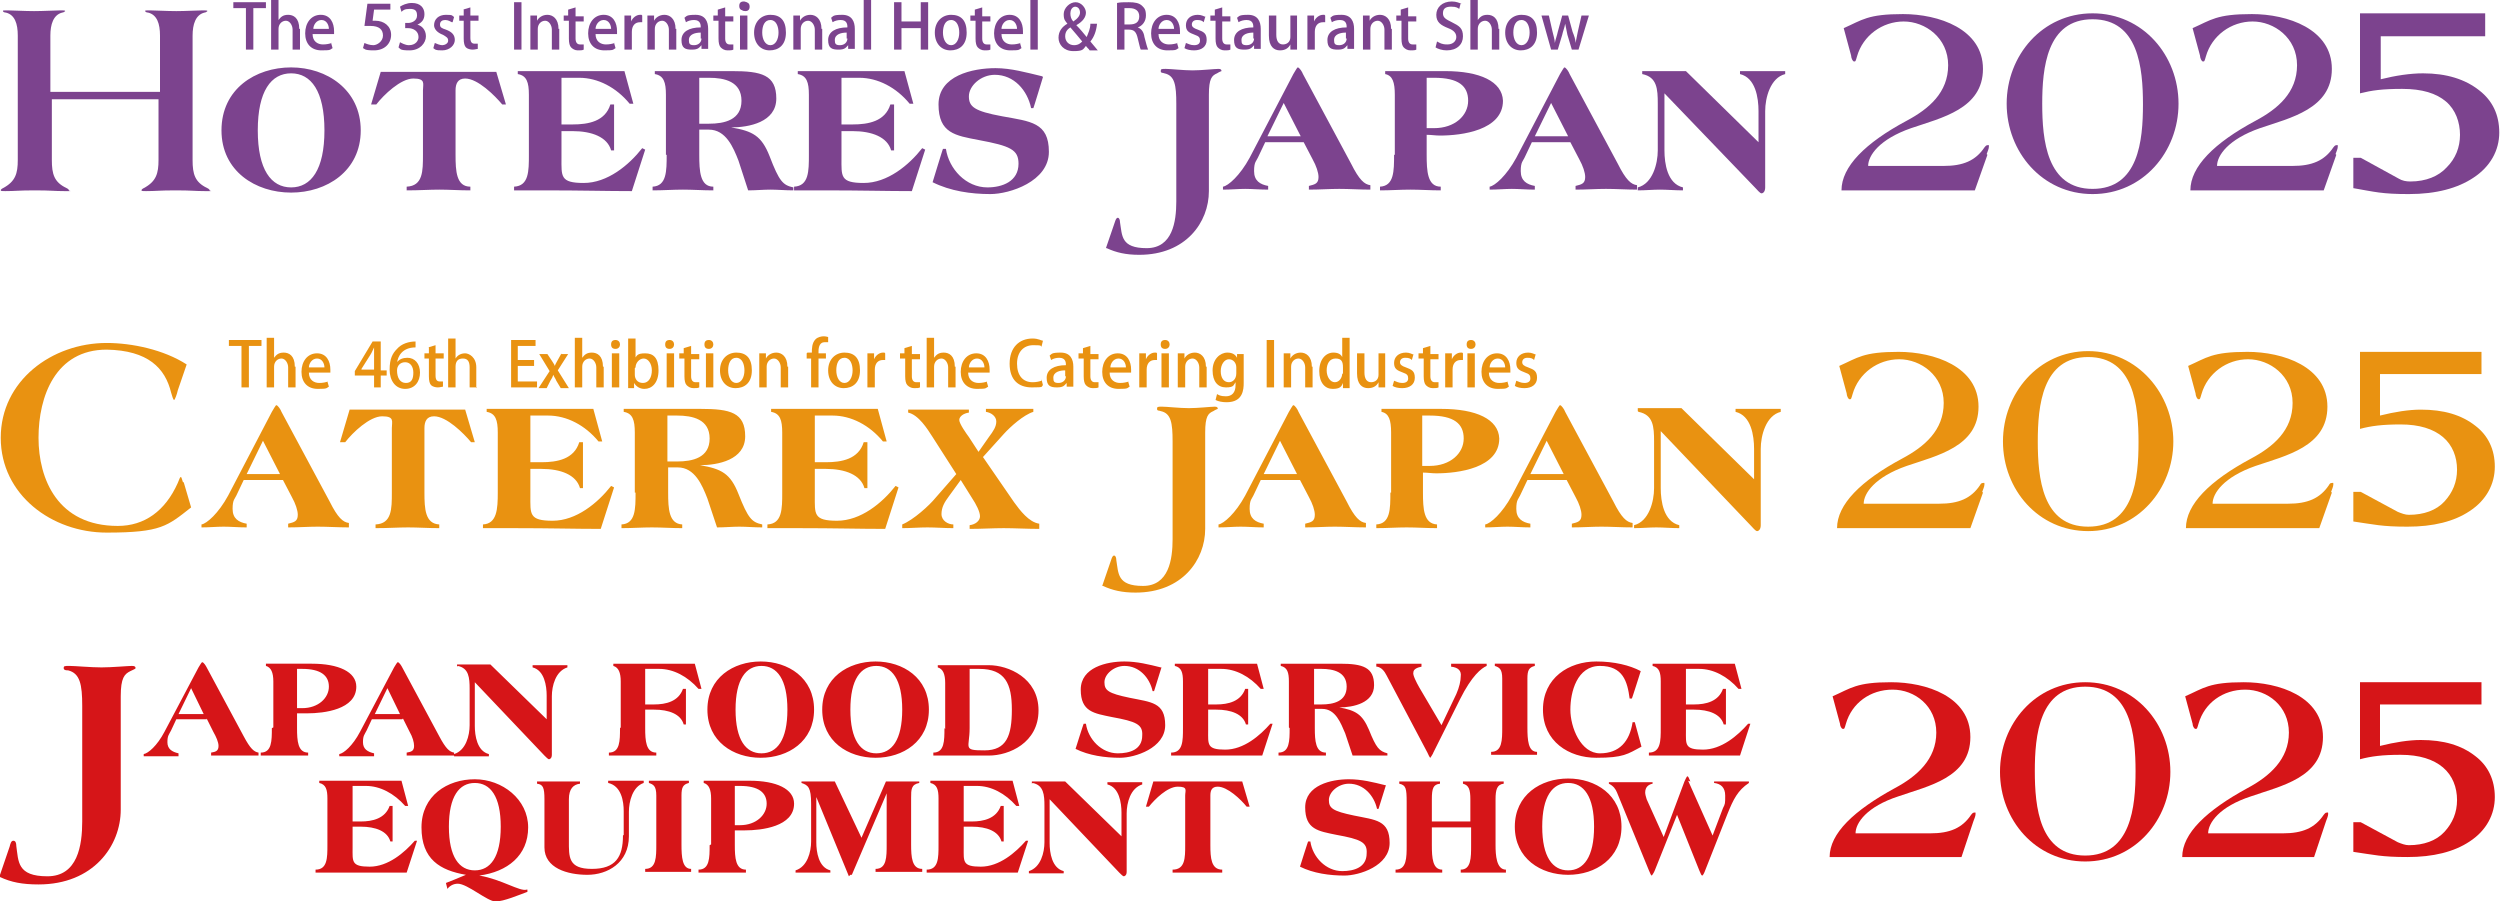
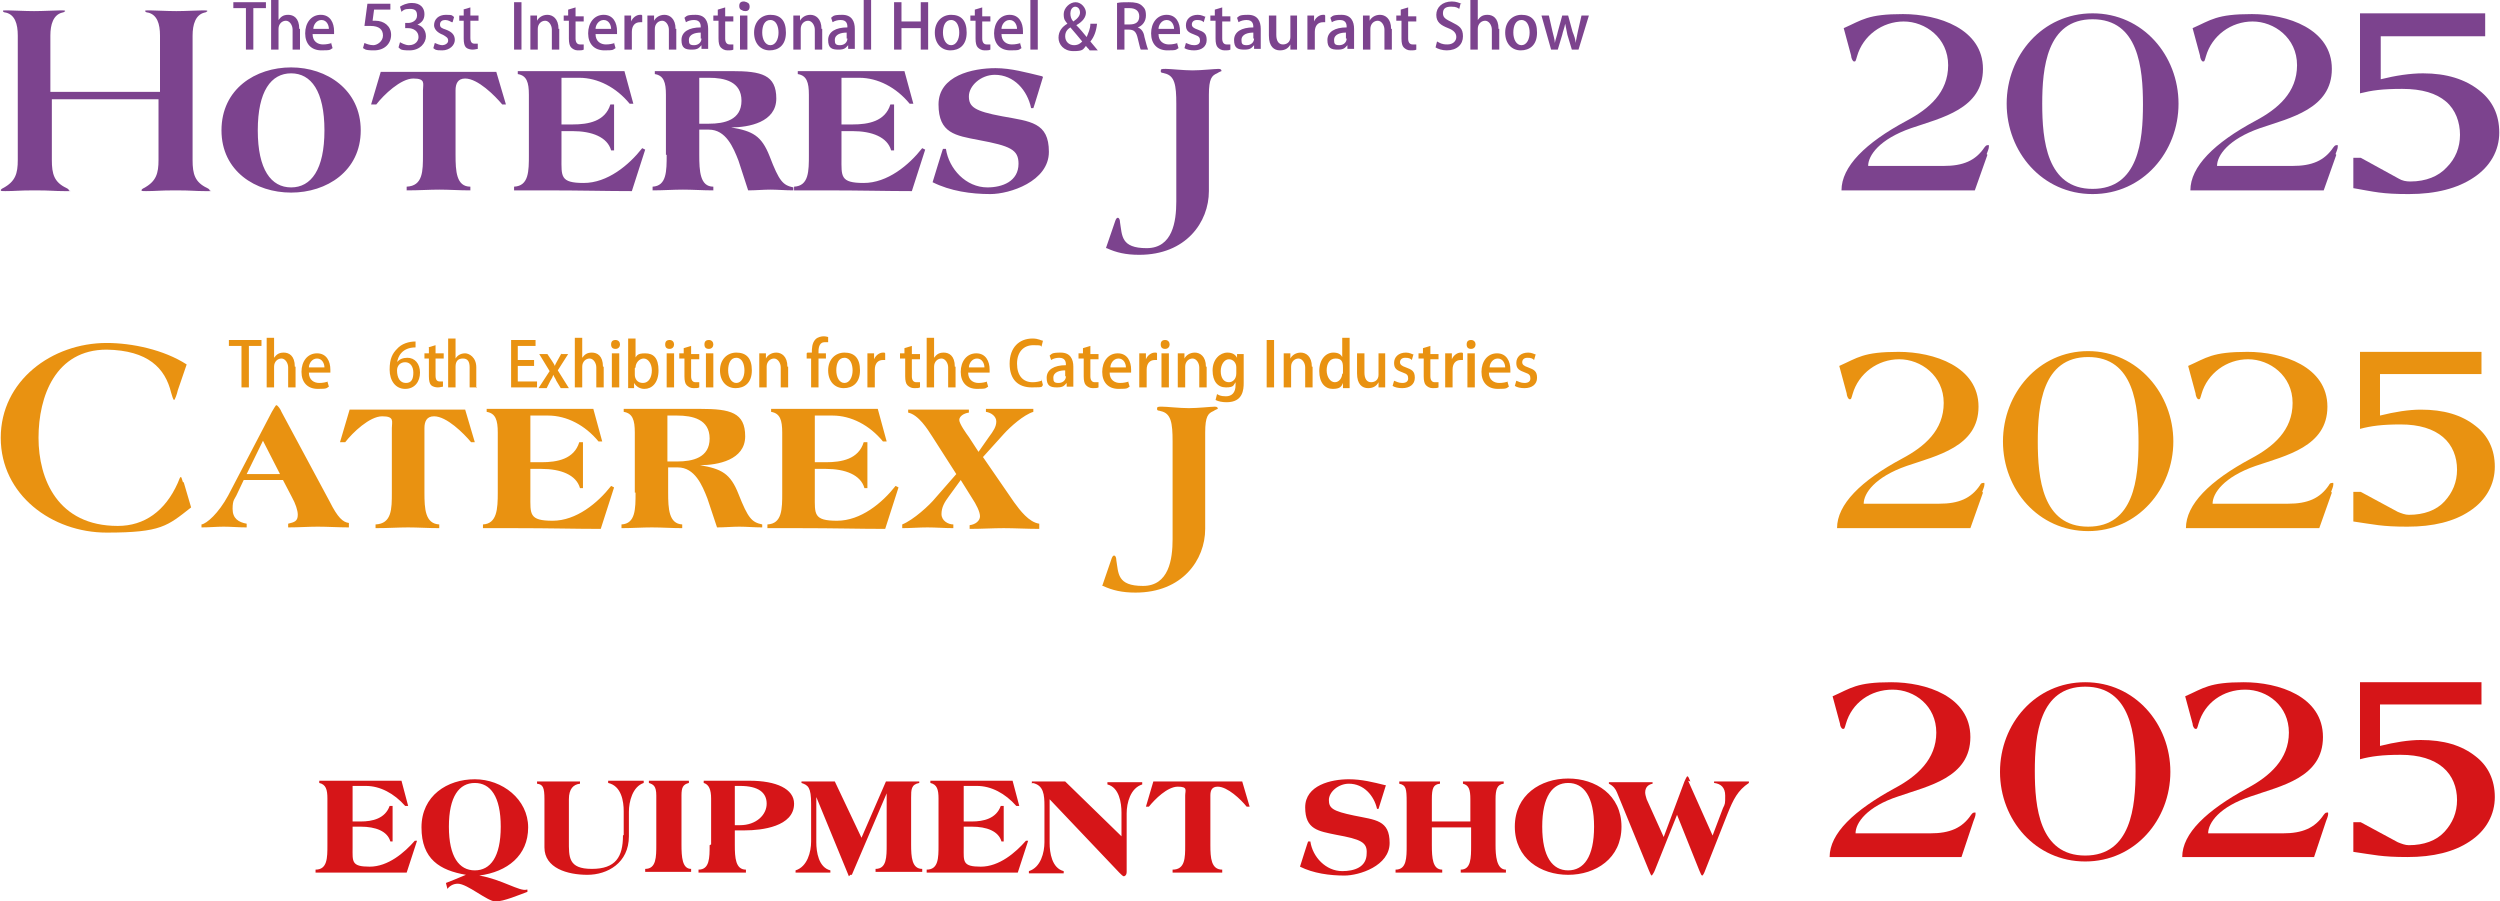
<svg xmlns="http://www.w3.org/2000/svg" id="_レイヤー_2" viewBox="0 0 337.5 121.7">
  <defs>
    <style>.cls-1{fill:#e99211;}.cls-1,.cls-2,.cls-3,.cls-4{stroke-width:0px;}.cls-2{fill-rule:evenodd;}.cls-2,.cls-3{fill:#7c438e;}.cls-4{fill:#d61518;}</style>
  </defs>
  <g id="_レイヤー_7">
    <path class="cls-4" d="M325.2,114.1c2,0,3.7-.6,4.8-1.8,1.1-1.2,1.7-2.6,1.7-4.3s-.6-3.3-1.9-4.4-3.2-1.7-5.7-1.7-4,.2-5.5.6v-10.4h16.4v3h-13.7v5.6c2-.5,3.9-.8,5.5-.8,3.1,0,5.5.7,7.4,2.2,1.7,1.3,2.6,3.2,2.6,5.5s-1.1,4.5-3.4,6c-2.1,1.4-4.9,2.1-8.4,2.1s-4.5-.3-7.3-.7v-4h1l5,2.7c.5.2,1,.4,1.5.4Z" />
-     <path class="cls-4" d="M0,118.4c1.5.7,3,1,5.2,1,7.4,0,11.1-5.2,11.1-10.1v-15.3c0-2.5.5-3,1.3-3.4.4-.2.7-.3.7-.4,0-.2-.1-.3-.5-.3-.5,0-2.7.2-4.1.2s-3.6-.2-4.3-.2-.8,0-.8.3.4.3.6.3c1.6.4,1.9,1.9,1.9,4.8v15.6c0,3.2-.6,7.4-4.7,7.4s-3.9-2-4.2-4.1c0-.4-.1-.7-.4-.7s-.4.4-.5.8l-1.4,4.1Z" />
-     <path class="cls-4" d="M224.2,98.3c0,1.7,0,3.3-1.6,3.3v.4c.6,0,1.1,0,1.7,0,.5,0,1.1,0,1.6,0,3.7,0,6.4,0,9,0l1.4-4.3h-.3c-1.4,1.6-3.6,3.5-6.1,3.5s-2.3-.7-2.3-2.6v-2.8h1.1c2,0,3.6.6,4,2h.3v-4.8h-.4c-.6,1.7-2.3,2.1-3.9,2.1h-1.1v-4.8h1.8c1.9,0,3.8,1,5.3,2.7h.4l-.9-3.4c-.9,0-1.9,0-3.2,0-1.3,0-2.9,0-5.1,0s-.9,0-1.3,0c-.5,0-1,0-1.5,0v.3c.9.2,1.1.9,1.1,2.1v6.2ZM221.5,90.6c-1.5-.8-3.6-1.3-6-1.3-3.7,0-7.2,2.2-7.2,6.5s3.5,6.5,7.2,6.5,4.2-.5,6.1-1.5l-.9-3.3h-.3c-.4,2.6-1.8,4.2-4.4,4.2s-4-3.5-4-5.9.9-5.9,4-5.9,3.7,2.1,4,4.4h.3c0,.1,1.2-3.7,1.2-3.7ZM202.8,98.2c0,1.7,0,3.3-1.5,3.3v.4h6.2v-.4c-1.2,0-1.3-1.6-1.3-3.3v-6.6c0-1.1.2-1.5,1-1.7v-.3c-.9,0-1.8,0-2.7,0s-1.8,0-2.7,0v.3c.6.2,1,.4,1,1.7v6.6ZM185.9,90c.6.1,1,.6,1.3,1.2l5.5,10.4c.1.2.3.7.4.7h0c0,0,.4-.6.4-.7l3.6-7.2c1.6-3.2,2.9-4.2,3.6-4.5v-.3c-.7,0-1.4,0-2.1,0s-1.6,0-2.7,0v.4c1,.1,1.4.6,1.3,1.3,0,.6-.2,1.5-.6,2.4l-2,4.2-3-5.1c-.4-.7-.9-1.7-.8-2,0-.5.6-.7,1.1-.8v-.4c-.9,0-2,0-2.9,0s-2.1,0-3.2,0v.4ZM174.1,98.3c0,1.7,0,3.3-1.5,3.3v.4c1.1,0,2.1,0,3.2,0s2.1,0,3.2,0v-.4c-1.4,0-1.5-1.6-1.5-3.3v-2.6h1c1.8,0,2.5,1.9,3.1,3.3l1,3c.8,0,1.6,0,2.3,0s1.6,0,2.4,0v-.3c-1.1-.3-1.5-.7-2.5-3.2-.9-2.1-1.8-2.6-4-3h0c1.9,0,4.7-.6,4.7-3s-1.5-2.9-4.6-2.9h-3.5c-.7,0-1.4,0-2.2,0-.7,0-1.5,0-2.3,0v.3c.9.2,1.1.9,1.1,2.1v6.2ZM177.4,90.3h1c1.6,0,3.4.4,3.4,2.4s-1.8,2.4-3.4,2.4h-1v-4.8ZM159.7,98.3c0,1.7,0,3.3-1.6,3.3v.4c.6,0,1.1,0,1.7,0,.5,0,1.1,0,1.6,0,3.7,0,6.4,0,9,0l1.4-4.3h-.3c-1.4,1.6-3.6,3.5-6.1,3.5s-2.3-.7-2.3-2.6v-2.8h1.1c2,0,3.6.6,4,2h.3v-4.8h-.4c-.6,1.7-2.3,2.1-3.9,2.1h-1.1v-4.8h1.8c1.9,0,3.8,1,5.3,2.7h.4l-.9-3.4c-.9,0-1.9,0-3.2,0-1.3,0-2.9,0-5.1,0s-.9,0-1.3,0c-.5,0-1,0-1.5,0v.3c.9.2,1.1.9,1.1,2.1v6.2ZM156.7,90.1c-1.6-.4-3.2-.8-4.9-.8-2.4,0-5.9.8-5.9,3.8s1.8,3.2,4.2,3.7c3.3.6,4.2,1,4.1,2.5,0,1.9-1.7,2.4-3.3,2.4-2.2,0-4-1.9-4.3-4h-.3c0-.1-1.1,3.4-1.1,3.4,1.8.9,4,1.2,6,1.2s6.1-1.3,6.1-4.4-1.9-3.1-4.8-3.7c-2.9-.6-3.4-1-3.4-2.1s1.3-2.2,2.7-2.2c2,0,3.4,1.6,3.8,3.4h.2c0,0,1-3.2,1-3.2ZM127.5,98.3c0,1.7,0,3.3-1.5,3.3v.4c.6,0,1.3,0,1.9,0,.6,0,1.2,0,1.8,0h3.8c2.7,0,6.7-1.7,6.7-6.1s-4.1-6.1-6.7-6.1h-4.3c-.4,0-.9,0-1.3,0-.4,0-.9,0-1.3,0v.3c.7.2,1,.9,1,2.1v6.2ZM130.9,90.3h1.3c3.5,0,4.4,2,4.4,5.5s-.7,5.5-3.7,5.5-2-.3-2-3v-8ZM114.8,95.8c0-4.1,1.4-5.9,3.5-5.9s3.5,1.8,3.5,5.9-1.4,5.9-3.5,5.9-3.5-1.8-3.5-5.9ZM111,95.8c0,4.3,3.5,6.5,7.2,6.5s7.2-2.2,7.2-6.5-3.5-6.5-7.2-6.5-7.2,2.2-7.2,6.5ZM99.3,95.8c0-4.1,1.4-5.9,3.5-5.9s3.5,1.8,3.5,5.9-1.4,5.9-3.5,5.9-3.5-1.8-3.5-5.9ZM95.5,95.8c0,4.3,3.5,6.5,7.2,6.5s7.2-2.2,7.2-6.5-3.5-6.5-7.2-6.5-7.2,2.2-7.2,6.5ZM83.7,98.3c0,1.7,0,3.3-1.5,3.3v.4c1.1,0,2.1,0,3.2,0s2.1,0,3.2,0v-.4c-1.4,0-1.5-1.6-1.5-3.3v-2.5h1.2c2,0,3.6.6,4,2h.3v-4.8h-.4c-.6,1.7-2.3,2.1-3.9,2.1h-1.2v-4.8h1.9c1.9,0,3.8,1,5.3,2.7h.4l-.9-3.4c-.9,0-1.9,0-3.2,0-1.3,0-2.9,0-5.1,0s-.9,0-1.4,0c-.5,0-1,0-1.3,0v.3c.7.2,1,.9,1,2.1v6.2ZM61.8,89.9c1.5.3,1.6,1.6,1.6,3.1v4.9c0,1.4-.5,3.4-2.1,3.9v.3c.8,0,1.6,0,2.3,0s1.6,0,2.4,0v-.3c-1.6-.4-1.9-2.5-1.9-3.8v-5.9l9.4,9.9c.2.2.5.5.6.5h0c.1,0,.4-.1.4-.6v-7.9c0-1.4.5-3.4,2.1-3.9v-.3c-.8,0-1.6,0-2.3,0s-1.6,0-2.4,0v.3c1.6.4,1.9,2.5,1.9,3.8v3.2l-7.6-7.4c-.7,0-1.6,0-2.3,0s-1.5,0-2.2,0v.3ZM52.3,92.9l1.7,3.5h-3.4l1.7-3.5ZM54.4,97l.9,1.8c.4.7.6,1.4.6,1.9,0,.7-.4.8-1,.9v.4c1.1,0,2.2,0,3.1,0s2.2,0,3.3,0v-.4c-.6-.1-1.1-.5-2-2.2l-5-9.3c-.1-.2-.4-.7-.6-.7h0c-.1,0-.3.4-.5.7l-4.6,8.7c-1,1.9-2.2,2.9-2.8,3v.3c.8,0,1.6,0,2.3,0s1.6,0,2.4,0v-.4c-.9-.2-1.5-.6-1.5-1.5s.2-1,.5-1.6l.7-1.5h4.1ZM36.7,98.3c0,1.7,0,3.3-1.5,3.3v.4c1.1,0,2.1,0,3.2,0s2.1,0,3.2,0v-.4c-1.4,0-1.5-1.6-1.5-3.3v-2c.5,0,.9,0,1.4,0,2.2,0,6.6-.5,6.6-3.6,0-2-2.4-3.1-6-3.1h-3.6c-.4,0-.9,0-1.3,0-.4,0-.9,0-1.3,0v.3c.7.2,1,.9,1,2.1v6.2ZM40.1,90.3h.7c2.5,0,3.6.9,3.6,2.4s-1.4,2.9-3.6,2.9h-.7v-5.3ZM25.8,92.9l1.7,3.5h-3.4l1.7-3.5ZM27.9,97l.9,1.8c.4.7.7,1.4.7,1.9,0,.7-.4.8-1,.9v.4c1.1,0,2.2,0,3.1,0s2.2,0,3.3,0v-.4c-.6-.1-1.1-.5-2-2.2l-5-9.3c-.1-.2-.4-.7-.6-.7h0c-.1,0-.3.4-.5.7l-4.6,8.7c-1,1.9-2.2,2.9-2.8,3v.3c.8,0,1.6,0,2.3,0s1.6,0,2.4,0v-.4c-.9-.2-1.5-.6-1.5-1.5s.2-1,.5-1.6l.7-1.5h4.1Z" />
    <path class="cls-4" d="M314,110.9c.1-.3.3-.7.3-1s0-.2-.2-.2-.3.2-.4.3c-1.2,1.8-2.9,2.5-5.5,2.5h-10.1c0-1.4,1.5-3.6,5.8-5,4-1.4,9.7-2.5,9.7-8s-6-7.4-10.7-7.4-5.4.8-7.9,1.9l1,3.7c0,.3.2.7.4.7s.2,0,.4-.7c.8-2.8,3.3-4.6,6.3-4.6s5.9,2.2,5.9,5.8-2.6,5.9-5.6,7.5c-5.5,3-8.8,6.1-8.8,9.3h17.8l1.6-4.8Z" />
    <path class="cls-4" d="M281.5,92.1c-6.7,0-11.5,5.6-11.5,12.1s4.8,12.1,11.5,12.1,11.5-5.6,11.5-12.1-4.8-12.1-11.5-12.1ZM281.5,115.5c-6.2,0-6.8-6.6-6.8-11.4s.6-11.4,6.8-11.4,6.8,6.6,6.8,11.4-.6,11.4-6.8,11.4Z" />
    <path class="cls-4" d="M266.4,110.9c.1-.3.3-.7.3-1s0-.2-.2-.2-.3.2-.4.3c-1.2,1.8-2.9,2.5-5.5,2.5h-10.1c0-1.4,1.5-3.6,5.8-5,4-1.4,9.7-2.5,9.7-8s-6-7.4-10.7-7.4-5.4.8-7.9,1.9l1,3.7c0,.3.2.7.4.7s.2,0,.4-.7c.8-2.8,3.3-4.6,6.3-4.6s5.9,2.2,5.9,5.8-2.6,5.9-5.6,7.5c-5.5,3-8.8,6.1-8.8,9.3h17.8l1.6-4.8Z" />
    <path class="cls-4" d="M228.2,105.5c-.2-.5-.3-.7-.4-.7h0c-.1,0-.3.5-.4.7l-2.8,7.5-2.3-5.1c-.1-.3-.2-.7-.2-.9,0-.8.5-1.1,1-1.2v-.2c-1,0-2.1,0-3,0s-1.9,0-2.9,0v.2c.6.3.9.7,1.1,1.2l4.3,10.5c.2.5.3.7.4.7h0c0,0,.3-.4.4-.7l3-7.5,3,7.5c.2.5.3.7.4.7h0c.1,0,.3-.4.4-.7l3-7.6c.8-2,1.4-3.2,2.9-4.2v-.2c-.8,0-1.7,0-2.4,0s-1.5,0-2.3,0v.2c.9.1,1.5.6,1.5,1.7s0,1.1-.3,1.7l-1.4,3.7-3.3-7.4ZM208.2,111.6c0-4.1,1.4-5.9,3.5-5.9s3.5,1.8,3.5,5.9-1.4,5.9-3.5,5.9-3.5-1.8-3.5-5.9ZM204.5,111.6c0,4.3,3.5,6.5,7.2,6.5s7.2-2.2,7.2-6.5-3.5-6.5-7.2-6.5-7.2,2.2-7.2,6.5ZM193.3,110.9v-3c0-1.5.2-2,1.1-2.1v-.3c-1.1,0-2,0-2.8,0s-1.8,0-2.7,0v.3c.9.2,1,.6,1,2.5v5.8c0,1.7,0,3.3-1.5,3.3v.4h6.3v-.4c-1.3,0-1.4-1.6-1.4-3.3v-2.4h5.3v2.4c0,1.7,0,3.3-1.4,3.3v.4h6.1v-.4c-1.3,0-1.4-2-1.4-3.3v-6.2c0-1.3.2-2,1.1-2.1v-.3c-1,0-1.9,0-2.8,0s-1.8,0-2.7,0v.3c.8.2,1,.8,1,2.1v3h-5.3ZM187,106c-1.6-.4-3.2-.8-4.9-.8-2.4,0-5.9.8-5.9,3.8s1.8,3.2,4.2,3.7c3.3.6,4.2,1,4.1,2.5,0,1.9-1.7,2.4-3.3,2.4-2.2,0-4-1.9-4.3-4h-.3c0-.1-1.1,3.4-1.1,3.4,1.8.9,4,1.2,6,1.2s6.1-1.3,6.1-4.4-1.9-3.1-4.8-3.7c-2.9-.6-3.4-1-3.4-2.1s1.3-2.2,2.7-2.2c2,0,3.4,1.6,3.8,3.4h.2c0,0,1-3.2,1-3.2ZM155.1,108.9c.8-1,2.5-2.7,3.9-2.7s1,.5,1,1.2v6.7c0,1.7,0,3.3-1.7,3.3v.4c1.3,0,2.4,0,3.4,0s2.1,0,3.3,0v-.4c-1.5,0-1.6-1.6-1.6-3.3v-6.7c0-.7.2-1.2,1-1.2,1.3,0,3.1,1.7,3.9,2.7h.4l-1-3.4h-12l-1,3.4h.4ZM139.4,105.7c1.5.3,1.6,1.6,1.6,3.1v4.9c0,1.4-.5,3.4-2.1,3.9v.3c.8,0,1.6,0,2.3,0s1.6,0,2.4,0v-.3c-1.6-.4-1.9-2.5-1.9-3.8v-5.9l9.4,9.9c.2.2.5.5.6.5h0c.1,0,.4-.1.4-.6v-7.9c0-1.4.5-3.4,2.1-3.9v-.3c-.8,0-1.6,0-2.3,0s-1.6,0-2.4,0v.3c1.6.4,1.9,2.5,1.9,3.8v3.2l-7.6-7.4c-.7,0-1.6,0-2.3,0s-1.5,0-2.2,0v.3ZM126.7,114.1c0,1.7,0,3.3-1.6,3.3v.4c.6,0,1.1,0,1.7,0,.5,0,1.1,0,1.6,0,3.7,0,6.4,0,9,0l1.4-4.3h-.3c-1.4,1.6-3.6,3.5-6.1,3.5s-2.3-.7-2.3-2.6v-2.8h1.1c2,0,3.6.6,4,2h.3v-4.8h-.4c-.6,1.7-2.3,2.1-3.9,2.1h-1.1v-4.8h1.8c1.9,0,3.8,1,5.3,2.7h.4l-.9-3.4c-.9,0-1.9,0-3.2,0-1.3,0-2.9,0-5.1,0s-.9,0-1.3,0c-.5,0-1,0-1.5,0v.3c.9.2,1.1.9,1.1,2.1v6.2ZM114.8,118.1h.2l4.7-11h0v6.9c0,1.7,0,3.3-1.5,3.3v.4h6.3v-.4c-1.4,0-1.5-1.6-1.5-3.3v-6.3c0-1.1,0-1.8,1.1-2v-.2c-.8,0-1.6,0-2.3,0s-1.5,0-2.2,0l-3.3,7.6-3.6-7.6c-.8,0-1.6,0-2.3,0s-1.5,0-2.2,0v.2c.9.3,1.3.6,1.3,2.8v5.1c0,1.4-.5,3.4-2.1,3.9v.3h4.7v-.3c-1.6-.4-1.9-2.5-1.9-3.8v-6.1h0l4.4,10.7ZM95.8,114.1c0,1.7,0,3.3-1.5,3.3v.4c1.1,0,2.1,0,3.2,0s2.1,0,3.2,0v-.4c-1.4,0-1.5-1.6-1.5-3.3v-2c.5,0,.9,0,1.4,0,2.2,0,6.6-.5,6.6-3.6,0-2-2.4-3.1-6-3.1h-3.6c-.4,0-.9,0-1.3,0-.4,0-.9,0-1.3,0v.3c.7.2,1,.9,1,2.1v6.2ZM99.2,106.1h.7c2.5,0,3.6.9,3.6,2.4s-1.4,2.9-3.6,2.9h-.7v-5.3ZM88.6,114c0,1.7,0,3.3-1.5,3.3v.4h6.2v-.4c-1.2,0-1.3-1.6-1.3-3.3v-6.6c0-1.1.2-1.5,1-1.7v-.3c-.9,0-1.8,0-2.7,0s-1.8,0-2.7,0v.3c.6.2,1,.4,1,1.7v6.6ZM84.1,112.8c0,2.9-1,4.5-4.2,4.5s-3.1-1.6-3.1-3.8v-5.6c0-1.4.6-2,1.5-2.1v-.3c-1,0-2.1,0-2.9,0s-1.9,0-2.9,0v.3c.8.1,1,.5,1,2.1v6.5c0,2.8,3.1,3.7,5.8,3.7s5.6-1.6,5.6-5.2v-3.3c0-1.4.5-3.4,2-3.9v-.3c-.7,0-1.5,0-2.2,0s-1.6,0-2.6,0v.3c1.8.4,2.1,2.5,2.1,3.8v3.2ZM60.6,111.6c0-4.1,1.4-5.9,3.5-5.9s3.5,1.8,3.5,5.9-1.4,5.9-3.5,5.9-3.5-1.8-3.5-5.9ZM71.1,120.1c-.9.3-3.4-1.4-6.4-1.9h0c3.8-.5,6.6-2.7,6.6-6.5s-3.5-6.5-7.2-6.5-7.2,2.2-7.2,6.5,2.5,5.8,6,6.4h0c-1.2.5-1.9.8-2.7,1.1l.2.8c.3-.4.8-.7,1.4-.7,1.3,0,4,2.4,5.1,2.4s3.2-.9,4.3-1.3v-.3ZM44.2,114.1c0,1.7,0,3.3-1.6,3.3v.4c.6,0,1.1,0,1.7,0,.5,0,1.1,0,1.6,0,3.7,0,6.4,0,9,0l1.4-4.3h-.3c-1.4,1.6-3.6,3.5-6.1,3.5s-2.3-.7-2.3-2.6v-2.8h1.1c2,0,3.6.6,4,2h.3v-4.8h-.4c-.6,1.7-2.3,2.1-3.9,2.1h-1.1v-4.8h1.8c1.9,0,3.8,1,5.3,2.7h.4l-.9-3.4c-.9,0-1.9,0-3.2,0-1.3,0-2.9,0-5.1,0s-.9,0-1.3,0c-.5,0-1,0-1.5,0v.3c.9.2,1.1.9,1.1,2.1v6.2Z" />
    <path class="cls-3" d="M325.4,24.5c2.1,0,3.8-.7,4.9-1.9,1.2-1.2,1.8-2.7,1.8-4.4s-.6-3.4-1.9-4.5-3.2-1.7-5.9-1.7-4.1.2-5.7.6V1.8h16.9v3.1h-14.1v5.8c2-.5,4-.8,5.7-.8,3.2,0,5.7.8,7.6,2.3,1.8,1.4,2.7,3.3,2.7,5.7s-1.2,4.6-3.5,6.1c-2.1,1.4-5,2.2-8.7,2.2s-4.6-.3-7.5-.8v-4.1h1l5.1,2.8c.5.3,1,.4,1.6.4Z" />
    <path class="cls-3" d="M6.8,12.4v-7.6c0-1.5.4-2.8,1.6-3.1.2,0,.4-.2.4-.2,0-.1-.2-.1-.6-.1-.6,0-2.4.1-3.6.1s-3-.1-3.6-.1-.6,0-.6.1.2.2.4.2c1.2.3,1.6,1.5,1.6,3.1v16.8c0,1.8-.3,2.9-2,3.8-.2.1-.3.2-.3.3s.2.1.6.1c1.4,0,1.8-.1,4-.1s2.6.1,4,.1.6,0,.6-.1-.1-.2-.3-.3c-1.7-.8-2-1.9-2-3.8v-8.2h14.4v8.2c0,1.8-.3,2.9-2,3.8-.2.1-.3.2-.3.3s.2.1.6.1c1.4,0,1.8-.1,4-.1s2.6.1,4,.1.6,0,.6-.1-.1-.2-.3-.3c-1.7-.8-2-1.9-2-3.8V4.8c0-1.5.4-2.8,1.6-3.1.2,0,.4-.2.4-.2,0-.1-.2-.1-.6-.1-.6,0-2.4.1-3.6.1s-3-.1-3.6-.1-.6,0-.6.1.2.2.4.2c1.2.3,1.6,1.5,1.6,3.1v7.6H6.8Z" />
    <path class="cls-3" d="M140.7,10.3c-2.1-.5-4.2-1.1-6.3-1.1-3.1,0-7.7,1-7.7,4.9s2.3,4.2,5.4,4.8c4.3.8,5.4,1.3,5.4,3.2,0,2.4-2.2,3.2-4.2,3.2-2.9,0-5.2-2.5-5.6-5.2h-.4c0-.1-1.4,4.5-1.4,4.5,2.4,1.2,5.2,1.6,7.8,1.6s7.9-1.7,7.9-5.7-2.5-4.1-6.3-4.8c-3.8-.7-4.5-1.3-4.5-2.7s1.6-2.9,3.5-2.9c2.6,0,4.4,2.1,4.9,4.5h.3c0,.1,1.3-4.2,1.3-4.2ZM109.2,20.9c0,2.2,0,4.2-2,4.3v.5c.7,0,1.5,0,2.2,0,.7,0,1.4,0,2,0,4.8,0,8.3.1,11.7.1l1.8-5.6-.4-.2c-1.8,2.3-4.7,4.7-7.9,4.7s-3-.9-3-3.4v-3.6h1.5c2.6,0,4.7.8,5.2,2.6h.4v-6.2h-.5c-.7,2.3-3,2.7-5.1,2.7h-1.5v-6.3h2.4c2.5,0,5,1.3,6.8,3.5h.5l-1.2-4.4c-1.2,0-2.4,0-4.1,0-1.7,0-3.8,0-6.7,0s-1.1,0-1.7,0c-.6,0-1.2,0-1.9,0v.4c1.2.2,1.5,1.1,1.5,2.8v8.1ZM90,20.9c0,2.2,0,4.2-1.9,4.3v.5c1.4,0,2.8-.1,4.1-.1s2.7.1,4.1.1v-.5c-1.8,0-1.9-2.1-1.9-4.3v-3.4h1.3c2.3,0,3.3,2.4,4,4.2l1.3,4c1,0,2.1-.1,3-.1s2.1.1,3.1.1v-.4c-1.4-.3-1.9-.8-3.2-4.2-1.1-2.8-2.3-3.4-5.2-3.9h0c2.4,0,6.1-.7,6.1-3.9s-2-3.7-6-3.7h-4.5c-.9,0-1.9,0-2.9,0-1,0-2,0-3,0v.4c1.2.2,1.5,1.1,1.5,2.8v8.1ZM94.4,10.5h1.3c2.1,0,4.4.5,4.4,3.1s-2.3,3.1-4.4,3.1h-1.3v-6.2ZM71.4,20.9c0,2.2,0,4.2-2,4.3v.5c.7,0,1.5,0,2.2,0,.7,0,1.4,0,2,0,4.8,0,8.3.1,11.7.1l1.8-5.6-.4-.2c-1.8,2.3-4.7,4.7-7.9,4.7s-3-.9-3-3.4v-3.6h1.5c2.6,0,4.7.8,5.2,2.6h.4v-6.2h-.5c-.7,2.3-3,2.7-5.1,2.7h-1.5v-6.3h2.4c2.5,0,5,1.3,6.8,3.5h.5l-1.2-4.4c-1.2,0-2.4,0-4.1,0-1.7,0-3.8,0-6.7,0s-1.1,0-1.7,0c-.6,0-1.2,0-1.9,0v.4c1.2.2,1.5,1.1,1.5,2.8v8.1ZM50.8,14.1c1-1.3,3.3-3.5,5-3.5s1.3.7,1.3,1.6v8.7c0,2.2,0,4.2-2.2,4.3v.5c1.7,0,3.1-.1,4.4-.1s2.7.1,4.2.1v-.5c-1.9,0-2-2.1-2-4.3v-8.7c0-.9.3-1.6,1.3-1.6,1.7,0,4,2.3,5,3.5h.5l-1.3-4.4h-15.6l-1.3,4.4h.5ZM34.8,17.6c0-5.3,1.8-7.7,4.5-7.7s4.5,2.4,4.5,7.7-1.8,7.7-4.5,7.7-4.5-2.4-4.5-7.7ZM29.9,17.6c0,5.5,4.6,8.4,9.4,8.4s9.4-2.9,9.4-8.4-4.6-8.5-9.4-8.5-9.4,2.9-9.4,8.5Z" />
    <path class="cls-3" d="M149.4,33.5c1.3.6,2.6.9,4.4.9,6.3,0,9.4-4.4,9.4-8.6v-13c0-2.2.4-2.6,1.1-2.9.3-.2.6-.3.6-.3,0-.2-.1-.3-.4-.3-.5,0-2.3.2-3.5.2s-3-.2-3.6-.2-.7,0-.7.3.3.2.5.3c1.4.3,1.6,1.6,1.6,4.1v13.2c0,2.7-.5,6.3-4,6.3s-3.3-1.7-3.6-3.5c0-.3-.1-.6-.3-.6s-.3.3-.4.6l-1.2,3.5Z" />
-     <path class="cls-3" d="M221.7,10c2,.4,2.1,2,2.1,4v6.3c0,1.8-.7,4.5-2.7,5v.4c1,0,2.1-.1,3-.1s2.1.1,3.1.1v-.4c-2.1-.5-2.5-3.2-2.5-5v-7.7l12.3,12.8c.2.2.6.7.8.7h0c.2,0,.5-.2.5-.8v-10.3c0-1.8.7-4.5,2.7-5v-.4c-1,0-2.1,0-3,0s-2.1,0-3.1,0v.4c2.1.5,2.5,3.2,2.5,5v4.2l-9.8-9.6c-1,0-2.1,0-3,0s-1.9,0-2.9,0v.4ZM209.4,13.9l2.3,4.5h-4.5l2.2-4.5ZM212,19.2l1.2,2.3c.5.9.8,1.8.8,2.4,0,.9-.5,1-1.3,1.2v.5c1.4,0,2.8-.1,4.1-.1s2.9.1,4.2.1v-.6c-.8-.1-1.5-.7-2.6-2.9l-6.5-12.1c-.1-.3-.5-.9-.7-.9h0c-.1,0-.4.6-.6.9l-5.9,11.3c-1.3,2.4-2.9,3.8-3.6,3.9v.4c1,0,2.1-.1,3-.1s2.1.1,3.1.1v-.5c-1.1-.2-1.9-.7-1.9-2s.3-1.3.6-2l.9-1.9h5.3ZM188.2,20.9c0,2.2,0,4.2-1.9,4.3v.5c1.4,0,2.8-.1,4.1-.1s2.7.1,4.1.1v-.5c-1.8,0-1.9-2.1-1.9-4.3v-2.7c.6,0,1.2.1,1.8.1,2.9,0,8.5-.7,8.5-4.7-.1-2.6-3.1-4-7.8-4h-4.7c-.5,0-1.1,0-1.7,0-.6,0-1.2,0-1.7,0v.4c1,.2,1.3,1.1,1.3,2.8v8.1ZM192.6,10.5h1c3.3,0,4.6,1.1,4.6,3.1s-1.8,3.7-4.6,3.7h-1v-6.8ZM173.3,13.9l2.3,4.5h-4.5l2.2-4.5ZM176,19.2l1.2,2.3c.5.9.8,1.8.8,2.4,0,.9-.5,1-1.3,1.2v.5c1.4,0,2.8-.1,4.1-.1s2.9.1,4.2.1v-.6c-.8-.1-1.5-.7-2.6-2.9l-6.5-12.1c-.1-.3-.5-.9-.7-.9h0c-.1,0-.4.6-.6.9l-5.9,11.3c-1.3,2.4-2.9,3.8-3.6,3.9v.4c1,0,2.1-.1,3-.1s2.1.1,3.1.1v-.5c-1.1-.2-1.9-.7-1.9-2s.3-1.3.6-2l.9-1.9h5.3Z" />
    <path class="cls-3" d="M315.3,20.8c.1-.3.3-.7.3-1s0-.2-.2-.2-.3.2-.4.3c-1.2,1.8-2.9,2.5-5.5,2.5h-10.2c0-1.4,1.5-3.6,5.8-5.1,4.1-1.4,9.7-2.6,9.7-8s-6-7.4-10.8-7.4-5.5.8-8,1.9l1,3.7c0,.3.2.8.4.8s.2,0,.4-.7c.8-2.8,3.4-4.7,6.3-4.7s6,2.2,6,5.9-2.6,5.9-5.6,7.5c-5.6,3-8.8,6.2-8.8,9.4h18l1.7-4.8ZM270.9,14c0,6.5,4.8,12.2,11.6,12.2s11.6-5.7,11.6-12.2-4.8-12.2-11.6-12.2-11.6,5.7-11.6,12.2ZM275.7,14c0-4.8.6-11.4,6.8-11.4s6.8,6.6,6.8,11.5-.6,11.4-6.8,11.4-6.8-6.6-6.8-11.5ZM268.2,20.8c.1-.3.3-.7.3-1s0-.2-.2-.2-.3.2-.4.3c-1.2,1.8-2.9,2.5-5.5,2.5h-10.2c0-1.4,1.5-3.6,5.8-5.1,4.1-1.4,9.7-2.6,9.7-8s-6-7.4-10.8-7.4-5.5.8-8,1.9l1,3.7c0,.3.2.8.4.8s.2,0,.4-.7c.8-2.8,3.4-4.7,6.3-4.7s6,2.2,6,5.9-2.6,5.9-5.6,7.5c-5.6,3-8.8,6.2-8.8,9.4h18l1.7-4.8Z" />
    <path class="cls-3" d="M213.5,2.1l-.5,2.2c-.1.5-.2,1-.3,1.5h0c0-.5-.2-1-.4-1.5l-.6-2.2h-.8l-.6,2.2c-.1.5-.3,1-.4,1.5h0c0-.5-.2-1-.3-1.5l-.5-2.2h-1l1.3,4.6h.9l.6-2c.1-.5.3-.9.4-1.5h0c.1.5.2,1,.3,1.5l.6,2h.9l1.4-4.6h-1ZM206.5,4.4c0,.9-.4,1.7-1.1,1.7s-1.1-.8-1.1-1.7.3-1.7,1.1-1.7,1.1.9,1.1,1.7ZM205.4,2c-1.2,0-2.2.9-2.2,2.4s.9,2.4,2.1,2.4,2.2-.7,2.2-2.4-.8-2.4-2.1-2.4ZM202.3,3.9c0-1.5-.8-1.9-1.5-1.9s-1,.3-1.3.7h0V0h-1v6.7h1v-2.8c0-.7.5-1.1,1-1.1s.9.6.9,1.2v2.7h1v-2.8ZM197.3.5c-.3-.1-.7-.3-1.3-.3-1.3,0-2.1.8-2.1,1.8s.6,1.4,1.6,1.8c.8.3,1.1.7,1.1,1.2s-.4,1-1.2,1-1-.2-1.4-.4l-.2.8c.3.2.9.4,1.5.4,1.4,0,2.2-.8,2.2-1.9s-.5-1.4-1.5-1.9c-.8-.4-1.2-.6-1.2-1.2s.3-.9,1.1-.9.9.2,1.1.3l.2-.8ZM189.2,2.1h-.7v.7h.7v2.4c0,.6.1,1,.3,1.2.2.2.5.4.9.4s.6,0,.8-.1v-.7c-.2,0-.3,0-.5,0-.4,0-.6-.3-.6-.8v-2.3h1.1v-.7h-1.1V1l-1,.3v.8ZM187.8,3.9c0-1.4-.8-1.9-1.5-1.9s-1.2.4-1.4.8h0v-.7h-.9c0,.4,0,.8,0,1.3v3.3h1v-2.8c0-.7.5-1.1,1-1.1s.9.6.9,1.2v2.7h1v-2.8ZM181.8,5.2c0,.5-.4.9-1,.9s-.7-.2-.7-.7c0-.8.9-1,1.6-1v.8ZM182.8,3.9c0-1-.4-1.9-1.7-1.9s-1.2.2-1.5.4l.2.6c.3-.2.7-.3,1.1-.3.9,0,.9.7.9,1-1.6,0-2.6.6-2.6,1.7s.5,1.3,1.4,1.3,1-.3,1.3-.6h0v.5h.9c0-.3,0-.7,0-1.1v-1.7ZM178.8,2c0,0-.2,0-.2,0-.5,0-1,.4-1.2.9h0v-.8h-.9c0,.4,0,.9,0,1.4v3.2h1v-2.4c0-.8.4-1.3,1.1-1.3s.2,0,.3,0v-.9ZM175.2,2.1h-1v2.9c0,.7-.5,1-1,1-.6,0-.9-.5-.9-1.3v-2.6h-1v2.7c0,1.5.7,2,1.5,2s1.2-.4,1.4-.8h0v.7h.9c0-.4,0-.8,0-1.3v-3.3ZM169.3,5.2c0,.5-.4.9-1,.9s-.7-.2-.7-.7c0-.8.9-1,1.6-1v.8ZM170.2,3.9c0-1-.4-1.9-1.7-1.9s-1.2.2-1.5.4l.2.6c.3-.2.7-.3,1.1-.3.9,0,.9.7.9,1-1.6,0-2.6.6-2.6,1.7s.5,1.3,1.4,1.3,1-.3,1.3-.6h0v.5h.9c0-.3,0-.7,0-1.1v-1.7ZM164.1,2.1h-.7v.7h.7v2.4c0,.6.1,1,.3,1.2.2.2.5.4.9.4s.6,0,.8-.1v-.7c-.2,0-.3,0-.5,0-.4,0-.6-.3-.6-.8v-2.3h1.1v-.7h-1.1V1l-1,.3v.8ZM162.8,2.3c-.3-.1-.6-.3-1.1-.3-1,0-1.6.6-1.6,1.4s.4,1,1.2,1.3c.6.2.7.4.7.8s-.3.6-.8.6-.8-.2-1.1-.3l-.2.7c.3.2.8.3,1.3.3,1,0,1.7-.5,1.7-1.4s-.4-1.1-1.2-1.4c-.6-.2-.8-.4-.8-.7s.2-.6.7-.6.7.1.9.3l.2-.7ZM156.4,3.9c0-.5.4-1.2,1.1-1.2s1,.7,1,1.2h-2ZM159,5.8c-.3.1-.7.2-1.2.2-.7,0-1.4-.4-1.4-1.4h2.9c0-.1,0-.3,0-.4,0-1.1-.5-2.2-1.8-2.2s-2.1,1.1-2.1,2.5.8,2.3,2.2,2.3,1.1-.1,1.5-.3l-.2-.7ZM151.8,3.3V1.1c.1,0,.4,0,.7,0,.7,0,1.3.3,1.3,1.1s-.5,1.1-1.3,1.1h-.7ZM153.6,3.7c.6-.2,1.1-.8,1.1-1.6s-.2-1-.5-1.3c-.4-.4-1-.5-1.8-.5s-1.1,0-1.6.1v6.3h1v-2.7h.6c.7,0,1,.3,1.2,1.2.2.8.3,1.3.4,1.5h1c-.1-.2-.3-.9-.5-1.7-.1-.7-.4-1.1-.9-1.3h0ZM145.1.9c.5,0,.7.4.7.8s-.3.8-.9,1.2c-.3-.3-.4-.7-.4-1.1s.2-.9.7-.9ZM145,6.1c-.7,0-1.2-.5-1.2-1.2s.4-1,.7-1.2c.6.7,1.2,1.4,1.6,1.9-.2.2-.5.5-1.1.5ZM147.2,5.6c.5-.6.8-1.4.9-2.4h-.9c0,.7-.3,1.3-.5,1.8-.4-.5-.9-1.1-1.4-1.6h0c.9-.5,1.3-1.1,1.3-1.7s-.6-1.4-1.4-1.4-1.6.8-1.6,1.6.2.9.5,1.3h0c-.7.4-1.2,1-1.2,1.9s.7,1.8,2,1.8,1.3-.2,1.7-.7c.2.3.4.4.5.6h1.1l-1-1.2ZM140.1,0h-1v6.7h1V0ZM135.2,3.9c0-.5.4-1.2,1.1-1.2s1,.7,1,1.2h-2ZM137.8,5.8c-.3.1-.7.2-1.2.2-.7,0-1.4-.4-1.4-1.4h2.9c0-.1,0-.3,0-.4,0-1.1-.5-2.2-1.8-2.2s-2.1,1.1-2.1,2.5.8,2.3,2.2,2.3,1.1-.1,1.5-.3l-.2-.7ZM131.7,2.1h-.7v.7h.7v2.4c0,.6.1,1,.3,1.2.2.2.5.4.9.4s.6,0,.8-.1v-.7c-.2,0-.3,0-.5,0-.4,0-.6-.3-.6-.8v-2.3h1.1v-.7h-1.1V1l-1,.3v.8ZM129.5,4.4c0,.9-.4,1.7-1.1,1.7s-1.1-.8-1.1-1.7.3-1.7,1.1-1.7,1.1.9,1.1,1.7ZM128.4,2c-1.2,0-2.2.9-2.2,2.4s.9,2.4,2.1,2.4,2.2-.7,2.2-2.4-.8-2.4-2.1-2.4ZM125.3.3h-1v2.6h-2.6V.3h-1v6.4h1v-2.9h2.6v2.9h1V.3ZM117.6,0h-1v6.7h1V0ZM114.4,5.2c0,.5-.4.9-1,.9s-.7-.2-.7-.7c0-.8.9-1,1.6-1v.8ZM115.4,3.9c0-1-.4-1.9-1.7-1.9s-1.2.2-1.5.4l.2.6c.3-.2.7-.3,1.1-.3.9,0,.9.7.9,1-1.6,0-2.6.6-2.6,1.7s.5,1.3,1.4,1.3,1-.3,1.3-.6h0v.5h.9c0-.3,0-.7,0-1.1v-1.7ZM110.9,3.9c0-1.4-.8-1.9-1.5-1.9s-1.2.4-1.4.8h0v-.7h-.9c0,.4,0,.8,0,1.3v3.3h1v-2.8c0-.7.5-1.1,1-1.1s.9.6.9,1.2v2.7h1v-2.8ZM105.1,4.4c0,.9-.4,1.7-1.1,1.7s-1.1-.8-1.1-1.7.3-1.7,1.1-1.7,1.1.9,1.1,1.7ZM104,2c-1.2,0-2.2.9-2.2,2.4s.9,2.4,2.1,2.4,2.2-.7,2.2-2.4-.8-2.4-2.1-2.4ZM100.9,2.1h-1v4.6h1V2.1ZM101,.8c0-.3-.2-.6-.6-.6s-.6.2-.6.6.2.6.6.6.6-.3.6-.6ZM97,2.1h-.7v.7h.7v2.4c0,.6.1,1,.3,1.2.2.2.5.4.9.4s.6,0,.8-.1v-.7c-.2,0-.3,0-.5,0-.4,0-.6-.3-.6-.8v-2.3h1.1v-.7h-1.1V1l-1,.3v.8ZM94.7,5.2c0,.5-.4.9-1,.9s-.7-.2-.7-.7c0-.8.9-1,1.6-1v.8ZM95.6,3.9c0-1-.4-1.9-1.7-1.9s-1.2.2-1.5.4l.2.6c.3-.2.7-.3,1.1-.3.9,0,.9.7.9,1-1.6,0-2.6.6-2.6,1.7s.5,1.3,1.4,1.3,1-.3,1.3-.6h0v.5h.9c0-.3,0-.7,0-1.1v-1.7ZM91.2,3.9c0-1.4-.8-1.9-1.5-1.9s-1.2.4-1.4.8h0v-.7h-.9c0,.4,0,.8,0,1.3v3.3h1v-2.8c0-.7.5-1.1,1-1.1s.9.6.9,1.2v2.7h1v-2.8ZM86.6,2c0,0-.2,0-.2,0-.5,0-1,.4-1.2.9h0v-.8h-.9c0,.4,0,.9,0,1.4v3.2h1v-2.4c0-.8.4-1.3,1.1-1.3s.2,0,.3,0v-.9ZM80.4,3.9c0-.5.4-1.2,1.1-1.2s1,.7,1,1.2h-2ZM83,5.8c-.3.1-.7.2-1.2.2-.7,0-1.4-.4-1.4-1.4h2.9c0-.1,0-.3,0-.4,0-1.1-.5-2.2-1.8-2.2s-2.1,1.1-2.1,2.5.8,2.3,2.2,2.3,1.1-.1,1.5-.3l-.2-.7ZM76.8,2.1h-.7v.7h.7v2.4c0,.6.1,1,.3,1.2.2.2.5.4.9.4s.6,0,.8-.1v-.7c-.2,0-.3,0-.5,0-.4,0-.6-.3-.6-.8v-2.3h1.1v-.7h-1.1V1l-1,.3v.8ZM75.4,3.9c0-1.4-.8-1.9-1.5-1.9s-1.2.4-1.4.8h0v-.7h-.9c0,.4,0,.8,0,1.3v3.3h1v-2.8c0-.7.5-1.1,1-1.1s.9.6.9,1.2v2.7h1v-2.8ZM69.4,6.7h1V.3h-1v6.4ZM42.3,3.9c0-.5.4-1.2,1.1-1.2s1,.7,1,1.2h-2ZM44.8,5.8c-.3.1-.7.2-1.2.2-.7,0-1.4-.4-1.4-1.4h2.9c0-.1,0-.3,0-.4,0-1.1-.5-2.2-1.8-2.2s-2.1,1.1-2.1,2.5.8,2.3,2.2,2.3,1.1-.1,1.5-.3l-.2-.7ZM40.4,3.9c0-1.5-.8-1.9-1.5-1.9s-1,.3-1.3.7h0V0h-1v6.7h1v-2.8c0-.7.5-1.1,1-1.1s.9.6.9,1.2v2.7h1v-2.8ZM35.9.3h-4.4v.8h1.7v5.6h1V1.1h1.7V.3Z" />
    <path class="cls-2" d="M100.6,1.5c-.3,0-.6-.2-.6-.6s.2-.6.6-.6.6.2.6.6-.2.6-.6.6" />
    <path class="cls-3" d="M52.7.5v.8h-2.2l-.2,1.5c.1,0,.2,0,.4,0,1.1,0,2.1.7,2.1,1.9s-.9,2.1-2.3,2.1-1.2-.2-1.5-.3l.2-.7c.2.1.7.3,1.2.3s1.3-.5,1.3-1.3-.5-1.3-1.7-1.3-.5,0-.8,0l.4-3h2.9Z" />
    <path class="cls-3" d="M56.2,3.3c.7.1,1.3.7,1.3,1.6s-.8,1.9-2.2,1.9-1.2-.2-1.5-.4l.2-.7c.2.1.7.4,1.2.4.9,0,1.3-.6,1.3-1.1,0-.8-.7-1.2-1.4-1.2h-.4v-.7h.4c.5,0,1.2-.3,1.2-1s-.3-.9-1-.9-.9.2-1.1.4l-.2-.7c.3-.2.9-.5,1.6-.5,1.2,0,1.7.7,1.7,1.5s-.4,1.2-1.1,1.5h0Z" />
    <path class="cls-3" d="M61,3c-.2-.1-.5-.3-.9-.3s-.7.2-.7.6.2.5.8.7c.8.3,1.2.7,1.2,1.4s-.7,1.4-1.7,1.4-.9-.1-1.2-.3l.2-.7c.2.1.7.3,1,.3s.8-.2.8-.6-.2-.5-.7-.8c-.8-.3-1.2-.8-1.2-1.3,0-.8.6-1.4,1.6-1.4s.8.1,1.1.3l-.2.7Z" />
    <path class="cls-3" d="M62.5,1.3l1-.3v1.1h1.1v.7h-1.1v2.3c0,.6.2.8.6.8s.3,0,.4,0v.7c-.1,0-.4.1-.7.1s-.7-.1-.9-.3c-.2-.2-.3-.6-.3-1.2v-2.4h-.6v-.7h.6v-.8Z" />
    <path class="cls-1" d="M325.2,69.5c2,0,3.7-.6,4.8-1.8,1.1-1.2,1.7-2.6,1.7-4.3s-.6-3.3-1.9-4.4-3.2-1.7-5.7-1.7-4,.2-5.5.6v-10.4h16.4v3h-13.7v5.6c2-.5,3.9-.8,5.5-.8,3.1,0,5.5.7,7.4,2.2,1.7,1.3,2.6,3.2,2.6,5.5s-1.1,4.5-3.4,6c-2.1,1.4-4.9,2.1-8.4,2.1s-4.5-.3-7.3-.7v-4h1l5,2.7c.5.2,1,.4,1.5.4Z" />
    <path class="cls-1" d="M24.7,65.1c-.2-.6-.2-.7-.3-.7s-.2.3-.4.8c-1.7,3.8-4.5,5.8-8.1,5.8-8.1,0-10.7-6.3-10.7-11.9s2.3-11.9,9.2-11.9c5.6.1,7.9,2.5,8.7,5.8.1.4.3,1,.4,1s.4-.8.5-1.3l1.2-3.5c-3.1-2-7.4-2.9-10.8-2.9-7.4,0-14.3,5.1-14.3,12.8s6.9,12.8,14.3,12.8,8.2-.9,11.4-3.4l-1-3.4Z" />
    <path class="cls-1" d="M140.3,70.7c-1.4-.2-2.6-1.8-3.4-2.9l-4.2-6.1,2.8-3.1c.9-1,2.7-2.6,4-3v-.4c-1.1,0-2.3,0-3.3,0s-2.1,0-3.1,0v.4c.7.1,1.4.6,1.4,1.3s-.4,1.3-1,2.1l-1.4,2-1.3-2c-.3-.4-1.3-1.8-1.3-2.3s.6-.9,1.3-1v-.4c-1.4,0-2.9,0-4.2,0s-2.7,0-4,0v.4c1.4.3,2.6,2.2,3.3,3.3l3.2,5-2.8,3.2c-.8,1-3,3-4.5,3.6v.5c1.1,0,2.3-.1,3.4-.1s2.3.1,3.5.1v-.5c-.7,0-1.6-.5-1.6-1.4s.4-1.6,1-2.4l1.6-2.2,1.5,2.4c.6.9,1.1,1.9,1.1,2.5s-.6,1.1-1.4,1.2v.5c1.6,0,3.2-.1,4.6-.1s3.2.1,4.8.1v-.6ZM105.6,66.5c0,2.2,0,4.2-2,4.3v.5c.7,0,1.5,0,2.2,0,.7,0,1.4,0,2,0,4.8,0,8.2.1,11.7.1l1.8-5.6-.4-.2c-1.8,2.3-4.7,4.7-7.9,4.7s-3-.9-3-3.4v-3.6h1.5c2.6,0,4.7.8,5.2,2.6h.4v-6.2h-.5c-.7,2.3-3,2.7-5.1,2.7h-1.5v-6.3h2.4c2.5,0,5,1.3,6.8,3.5h.5l-1.2-4.4c-1.2,0-2.4,0-4.1,0-1.7,0-3.8,0-6.7,0s-1.1,0-1.7,0c-.6,0-1.2,0-1.9,0v.4c1.2.2,1.5,1.1,1.5,2.8v8.1ZM85.8,66.5c0,2.2,0,4.2-1.9,4.3v.5c1.4,0,2.8-.1,4.1-.1s2.7.1,4.1.1v-.5c-1.8-.1-1.9-2.1-1.9-4.3v-3.4h1.3c2.3,0,3.3,2.4,4,4.2l1.3,3.9c1,0,2.1-.1,3-.1s2.1.1,3.1.1v-.4c-1.4-.3-1.9-.8-3.2-4.1-1.1-2.8-2.3-3.4-5.2-3.9h0c2.4,0,6.1-.7,6.1-3.9s-2-3.7-6-3.7h-4.5c-.9,0-1.9,0-2.9,0-1,0-2,0-3,0v.4c1.2.2,1.5,1.1,1.5,2.8v8.1ZM90.1,56.1h1.3c2.1,0,4.4.5,4.4,3.1s-2.3,3.1-4.4,3.1h-1.3v-6.2ZM67.2,66.5c0,2.2-.1,4.2-2,4.3v.5c.7,0,1.5,0,2.2,0,.7,0,1.4,0,2,0,4.8,0,8.2.1,11.7.1l1.8-5.6-.4-.2c-1.8,2.3-4.7,4.7-7.9,4.7s-3-.9-3-3.4v-3.6h1.5c2.6,0,4.7.8,5.2,2.6h.4v-6.2h-.5c-.7,2.3-3,2.7-5.1,2.7h-1.5v-6.3h2.4c2.5,0,5,1.3,6.8,3.5h.5l-1.2-4.4c-1.2,0-2.4,0-4.1,0-1.7,0-3.8,0-6.7,0s-1.1,0-1.7,0c-.6,0-1.2,0-1.9,0v.4c1.2.2,1.5,1.1,1.5,2.8v8.1ZM46.6,59.7c1-1.3,3.3-3.5,5-3.5s1.3.7,1.3,1.6v8.7c0,2.2,0,4.2-2.2,4.3v.5c1.7,0,3.1-.1,4.4-.1s2.7.1,4.2.1v-.5c-1.9-.1-2-2.1-2-4.3v-8.7c0-.9.3-1.6,1.3-1.6,1.7,0,4,2.3,5,3.5h.5l-1.3-4.4h-15.6l-1.3,4.4h.5ZM35.5,59.5l2.3,4.5h-4.5l2.2-4.5ZM38.2,64.8l1.2,2.3c.5.9.8,1.8.8,2.4,0,.9-.5,1-1.3,1.2v.5c1.4,0,2.8-.1,4-.1s2.9.1,4.2.1v-.6c-.8-.1-1.5-.7-2.6-2.9l-6.5-12.1c-.1-.3-.5-.9-.7-.9h0c-.1,0-.4.6-.6.9l-5.9,11.3c-1.3,2.4-2.9,3.8-3.6,3.9v.4c1,0,2.1-.1,3-.1s2.1.1,3.1.1v-.5c-1.1-.2-1.9-.7-1.9-2s.3-1.3.6-2l.9-1.9h5.3Z" />
    <path class="cls-1" d="M148.9,79.1c1.3.6,2.6.9,4.4.9,6.3,0,9.4-4.4,9.4-8.6v-13c0-2.2.4-2.6,1.1-2.9.3-.2.6-.3.6-.3,0-.2-.1-.3-.4-.3-.5,0-2.3.2-3.5.2s-3-.2-3.6-.2-.7,0-.7.3.3.2.5.3c1.4.3,1.6,1.6,1.6,4.1v13.2c0,2.7-.5,6.3-4,6.3s-3.3-1.7-3.6-3.5c0-.3-.1-.6-.3-.6s-.3.3-.4.6l-1.2,3.5Z" />
-     <path class="cls-1" d="M221.2,55.6c2,.4,2.1,2,2.1,4v6.3c0,1.8-.7,4.5-2.7,5v.4c1,0,2.1-.1,3-.1s2.1.1,3.1.1v-.4c-2.1-.5-2.5-3.2-2.5-5v-7.7l12.2,12.8c.2.2.6.7.8.7h0c.2,0,.5-.2.5-.8v-10.3c0-1.8.7-4.5,2.7-5v-.4c-1,0-2.1,0-3,0s-2.1,0-3.1,0v.4c2.1.5,2.5,3.2,2.5,5v4.1l-9.8-9.6c-1,0-2.1,0-3,0s-1.9,0-2.9,0v.4ZM208.8,59.5l2.3,4.5h-4.5l2.2-4.5ZM211.5,64.8l1.2,2.3c.5.9.8,1.8.8,2.4,0,.9-.5,1-1.3,1.2v.5c1.4,0,2.8-.1,4-.1s2.9.1,4.2.1v-.6c-.8-.1-1.5-.7-2.6-2.9l-6.5-12.1c-.1-.3-.5-.9-.7-.9h0c-.1,0-.4.6-.6.9l-5.9,11.3c-1.3,2.4-2.9,3.8-3.6,3.9v.4c1,0,2.1-.1,3-.1s2.1.1,3.1.1v-.5c-1.1-.2-1.9-.7-1.9-2s.3-1.3.6-2l.9-1.9h5.3ZM187.7,66.5c0,2.2,0,4.2-1.9,4.3v.5c1.4,0,2.8-.1,4.1-.1s2.7.1,4.1.1v-.5c-1.8-.1-1.9-2.1-1.9-4.3v-2.7c.6,0,1.2.1,1.8.1,2.9,0,8.5-.7,8.5-4.7-.1-2.6-3.1-4-7.8-4h-4.7c-.5,0-1.1,0-1.7,0-.6,0-1.2,0-1.7,0v.4c1,.2,1.3,1.1,1.3,2.8v8.1ZM192,56.1h1c3.3,0,4.6,1.1,4.6,3.1s-1.8,3.7-4.6,3.7h-1v-6.8ZM172.8,59.5l2.3,4.5h-4.5l2.2-4.5ZM175.5,64.8l1.2,2.3c.5.9.8,1.8.8,2.4,0,.9-.5,1-1.3,1.2v.5c1.4,0,2.8-.1,4-.1s2.9.1,4.2.1v-.6c-.8-.1-1.5-.7-2.6-2.9l-6.5-12.1c-.1-.3-.5-.9-.7-.9h0c-.1,0-.4.6-.6.9l-5.9,11.3c-1.3,2.4-2.9,3.8-3.6,3.9v.4c1,0,2.1-.1,3-.1s2.1.1,3.1.1v-.5c-1.1-.2-1.9-.7-1.9-2s.3-1.3.6-2l.9-1.9h5.3Z" />
    <path class="cls-1" d="M314.7,66.4c.1-.3.3-.7.3-1s0-.2-.2-.2-.3.1-.4.3c-1.2,1.8-2.9,2.5-5.5,2.5h-10.2c0-1.4,1.5-3.6,5.8-5.1,4.1-1.4,9.7-2.6,9.7-8s-6-7.4-10.8-7.4-5.5.8-8,1.9l1,3.7c0,.3.2.8.4.8s.2,0,.4-.7c.8-2.8,3.4-4.7,6.3-4.7s6,2.2,6,5.9-2.6,5.9-5.6,7.5c-5.6,3-8.8,6.2-8.8,9.4h18l1.7-4.8ZM270.4,59.6c0,6.5,4.8,12.1,11.5,12.1s11.5-5.7,11.5-12.1-4.8-12.2-11.5-12.2-11.5,5.7-11.5,12.2ZM275.1,59.6c0-4.8.6-11.4,6.8-11.4s6.8,6.6,6.8,11.5-.6,11.4-6.8,11.4-6.8-6.6-6.8-11.5ZM267.6,66.4c.1-.3.3-.7.3-1s0-.2-.2-.2-.3.1-.4.3c-1.2,1.8-2.9,2.5-5.5,2.5h-10.2c0-1.4,1.5-3.6,5.8-5.1,4.1-1.4,9.7-2.6,9.7-8s-6-7.4-10.8-7.4-5.5.8-8,1.9l1,3.7c0,.3.2.8.4.8s.2,0,.4-.7c.8-2.8,3.4-4.7,6.3-4.7s6,2.2,6,5.9-2.6,5.9-5.6,7.5c-5.6,3-8.8,6.2-8.8,9.4h18l1.7-4.8Z" />
    <path class="cls-1" d="M207.4,47.9c-.3-.1-.6-.3-1.1-.3-1,0-1.6.6-1.6,1.4s.4,1,1.2,1.3c.6.2.7.4.7.8s-.3.6-.8.6-.8-.2-1.1-.3l-.2.7c.3.2.8.3,1.3.3,1,0,1.7-.5,1.7-1.4s-.4-1.1-1.2-1.4c-.6-.2-.8-.4-.8-.7s.2-.6.7-.6.7.1.9.3l.2-.7ZM201.1,49.6c0-.5.4-1.2,1.1-1.2s1,.7,1,1.2h-2ZM203.6,51.5c-.3.1-.7.2-1.2.2-.7,0-1.4-.4-1.4-1.4h2.9c0-.1,0-.3,0-.4,0-1.1-.5-2.2-1.8-2.2s-2.1,1.1-2.1,2.5.8,2.3,2.2,2.3,1.1-.1,1.5-.3l-.2-.7ZM199.1,47.7h-1v4.6h1v-4.6ZM199.2,46.5c0-.3-.2-.6-.6-.6s-.6.2-.6.6.2.6.6.6.6-.3.6-.6ZM197.4,47.6c0,0-.2,0-.2,0-.5,0-1,.4-1.2.9h0v-.8h-.9c0,.4,0,.9,0,1.4v3.2h1v-2.4c0-.8.4-1.3,1.1-1.3s.2,0,.3,0v-.9ZM192.2,47.7h-.7v.7h.7v2.4c0,.6.1,1,.3,1.2.2.2.5.4.9.4s.6,0,.8-.1v-.7c-.2,0-.3,0-.5,0-.4,0-.6-.3-.6-.8v-2.3h1.1v-.7h-1.1v-1.1l-1,.3v.8ZM190.9,47.9c-.3-.1-.6-.3-1.1-.3-1,0-1.6.6-1.6,1.4s.4,1,1.2,1.3c.6.2.7.4.7.8s-.3.6-.8.6-.8-.2-1.1-.3l-.2.7c.3.2.8.3,1.3.3,1,0,1.7-.5,1.7-1.4s-.4-1.1-1.2-1.4c-.6-.2-.8-.4-.8-.7s.2-.6.7-.6.7.1.9.3l.2-.7ZM187.1,47.7h-1v2.9c0,.7-.5,1-1,1-.6,0-.9-.5-.9-1.3v-2.6h-1v2.7c0,1.5.7,2,1.5,2s1.2-.4,1.4-.8h0v.7h.9c0-.4,0-.8,0-1.3v-3.3ZM181.2,50.4c0,.6-.4,1.2-1,1.2s-1.1-.7-1.1-1.6.4-1.6,1.2-1.6,1,.4,1,1.2v.9ZM182.2,45.6h-1v2.6h0c-.2-.4-.6-.6-1.2-.6-1,0-1.9.9-1.9,2.5s.8,2.4,1.8,2.4,1.2-.3,1.4-.8h0v.7h.9c0-.3,0-.8,0-1.2v-5.5ZM177.1,49.5c0-1.4-.8-1.9-1.5-1.9s-1.2.4-1.4.8h0v-.7h-.9c0,.4,0,.8,0,1.3v3.3h1v-2.8c0-.7.5-1.1,1-1.1s.9.6.9,1.2v2.7h1v-2.8ZM171,52.3h1v-6.4h-1v6.4ZM166.9,50.4c0,.8-.5,1.2-1,1.2-.7,0-1.1-.6-1.1-1.5s.5-1.6,1.1-1.6,1,.5,1,1.1v.9ZM167,47.7v.6h0c-.2-.4-.6-.7-1.3-.7-1,0-2,.9-2,2.4s.7,2.3,1.8,2.3,1-.3,1.3-.7h0v.4c0,1-.5,1.5-1.3,1.5s-1-.2-1.2-.3l-.2.8c.4.2.9.3,1.5.3,2.2,0,2.3-1.7,2.3-2.6v-2.6c0-.6,0-1,0-1.3h-.9ZM162.8,49.5c0-1.4-.8-1.9-1.5-1.9s-1.2.4-1.4.8h0v-.7h-.9c0,.4,0,.8,0,1.3v3.3h1v-2.8c0-.7.5-1.1,1-1.1s.9.6.9,1.2v2.7h1v-2.8ZM157.8,47.7h-1v4.6h1v-4.6ZM157.9,46.5c0-.3-.2-.6-.6-.6s-.6.2-.6.6.2.6.6.6.6-.3.6-.6ZM156.1,47.6c0,0-.2,0-.2,0-.5,0-1,.4-1.2.9h0v-.8h-.9c0,.4,0,.9,0,1.4v3.2h1v-2.4c0-.8.4-1.3,1.1-1.3s.2,0,.3,0v-.9ZM149.9,49.6c0-.5.4-1.2,1.1-1.2s1,.7,1,1.2h-2ZM152.4,51.5c-.3.1-.7.2-1.2.2-.7,0-1.4-.4-1.4-1.4h2.9c0-.1,0-.3,0-.4,0-1.1-.5-2.2-1.8-2.2s-2.1,1.1-2.1,2.5.8,2.3,2.2,2.3,1.1-.1,1.5-.3l-.2-.7ZM146.3,47.7h-.7v.7h.7v2.4c0,.6.1,1,.3,1.2.2.2.5.4.9.4s.6,0,.8-.1v-.7c-.2,0-.3,0-.5,0-.4,0-.6-.3-.6-.8v-2.3h1.1v-.7h-1.1v-1.1l-1,.3v.8ZM143.9,50.8c0,.5-.4.9-1,.9s-.7-.2-.7-.7c0-.8.9-1,1.6-1v.8ZM144.9,49.5c0-1-.4-1.9-1.7-1.9s-1.2.2-1.5.4l.2.6c.3-.2.7-.3,1.1-.3.9,0,.9.7.9,1-1.6,0-2.6.6-2.6,1.7s.5,1.3,1.4,1.3,1-.3,1.3-.6h0v.5h.9c0-.3,0-.7,0-1.1v-1.7ZM140.6,51.4c-.3.1-.7.2-1.2.2-1.3,0-2.1-.9-2.1-2.5s.9-2.5,2.2-2.5.9.1,1.1.2l.2-.8c-.2,0-.6-.3-1.4-.3-1.8,0-3.1,1.2-3.1,3.4s1.2,3.2,3,3.2,1.2-.1,1.5-.3l-.2-.8ZM130.8,49.6c0-.5.4-1.2,1.1-1.2s1,.7,1,1.2h-2ZM133.3,51.5c-.3.1-.7.2-1.2.2-.7,0-1.4-.4-1.4-1.4h2.9c0-.1,0-.3,0-.4,0-1.1-.5-2.2-1.8-2.2s-2.1,1.1-2.1,2.5.8,2.3,2.2,2.3,1.1-.1,1.5-.3l-.2-.7ZM128.9,49.5c0-1.5-.8-1.9-1.5-1.9s-1,.3-1.3.7h0v-2.7h-1v6.7h1v-2.8c0-.7.5-1.1,1-1.1s.9.6.9,1.2v2.7h1v-2.8ZM122.2,47.7h-.7v.7h.7v2.4c0,.6.1,1,.3,1.2.2.2.5.4.9.4s.6,0,.8-.1v-.7c-.1,0-.3,0-.5,0-.4,0-.6-.3-.6-.8v-2.3h1.1v-.7h-1.1v-1.1l-1,.3v.8ZM119.4,47.6c0,0-.2,0-.2,0-.5,0-1,.4-1.2.9h0v-.8h-.9c0,.4,0,.9,0,1.4v3.2h1v-2.4c0-.8.4-1.3,1.1-1.3s.2,0,.3,0v-.9ZM115.1,50c0,.9-.4,1.7-1.1,1.7s-1.1-.8-1.1-1.7.3-1.7,1.1-1.7,1.1.9,1.1,1.7ZM114,47.6c-1.2,0-2.2.9-2.2,2.4s.9,2.4,2.1,2.4,2.2-.7,2.2-2.4-.8-2.4-2.1-2.4ZM108.9,47.7v.7h.6v3.9h1v-3.9h1v-.7h-1v-.3c0-.6.2-1.2.8-1.2s.4,0,.5,0v-.7c0,0-.3-.1-.6-.1s-.8.1-1.1.4c-.5.5-.5,1.3-.5,1.8h-.6ZM106.3,49.5c0-1.4-.8-1.9-1.5-1.9s-1.2.4-1.4.8h0v-.7h-.9c0,.4,0,.8,0,1.3v3.3h1v-2.8c0-.7.5-1.1,1-1.1s.9.6.9,1.2v2.7h1v-2.8ZM100.5,50c0,.9-.4,1.7-1.1,1.7s-1.1-.8-1.1-1.7.3-1.7,1.1-1.7,1.1.9,1.1,1.7ZM99.4,47.6c-1.2,0-2.2.9-2.2,2.4s.9,2.4,2.1,2.4,2.2-.7,2.2-2.4-.8-2.4-2.1-2.4ZM96.3,47.7h-1v4.6h1v-4.6ZM96.3,46.5c0-.3-.2-.6-.6-.6s-.6.2-.6.6.2.6.6.6.6-.3.6-.6ZM92.4,47.7h-.7v.7h.7v2.4c0,.6.1,1,.3,1.2.2.2.5.4.9.4s.6,0,.8-.1v-.7c-.2,0-.3,0-.5,0-.4,0-.6-.3-.6-.8v-2.3h1.1v-.7h-1.1v-1.1l-1,.3v.8ZM91,47.7h-1v4.6h1v-4.6ZM91,46.5c0-.3-.2-.6-.6-.6s-.6.2-.6.6.2.6.6.6.6-.3.6-.6ZM85.8,49.6c0-.6.5-1.2,1.1-1.2s1.1.7,1.1,1.6-.4,1.7-1.2,1.7-1.1-.6-1.1-1.1v-.9ZM85.8,48.4v-2.7h-1v5.5c0,.4,0,.9,0,1.2h.8v-.7h0c.3.5.8.8,1.4.8,1,0,1.9-.8,1.9-2.5s-.7-2.3-1.8-2.3-1.1.3-1.4.7h0ZM83.6,47.7h-1v4.6h1v-4.6ZM83.7,46.5c0-.3-.2-.6-.6-.6s-.6.2-.6.6.2.6.6.6.6-.3.6-.6ZM81.4,49.5c0-1.5-.8-1.9-1.5-1.9s-1,.3-1.3.7h0v-2.7h-1v6.7h1v-2.8c0-.7.5-1.1,1-1.1s.9.6.9,1.2v2.7h1v-2.8ZM75.8,47.7l-.5.9c-.1.2-.3.5-.4.8h0c-.1-.3-.3-.5-.4-.7l-.6-.9h-1.1l1.4,2.3-1.5,2.3h1.1l.5-1c.2-.3.3-.5.4-.8h0c.1.3.3.5.4.8l.6,1h1.1l-1.5-2.4,1.4-2.2h-1ZM72.4,51.5h-2.5v-2.1h2.2v-.8h-2.2v-1.9h2.4v-.8h-3.3v6.4h3.5v-.8ZM41.7,49.6c0-.5.4-1.2,1.1-1.2s1,.7,1,1.2h-2ZM44.3,51.5c-.3.1-.7.2-1.2.2-.7,0-1.4-.4-1.4-1.4h2.9c0-.1,0-.3,0-.4,0-1.1-.5-2.2-1.8-2.2s-2.1,1.1-2.1,2.5.8,2.3,2.2,2.3,1.1-.1,1.5-.3l-.2-.7ZM39.8,49.5c0-1.5-.8-1.9-1.5-1.9s-1,.3-1.3.7h0v-2.7h-1v6.7h1v-2.8c0-.7.5-1.1,1-1.1s.9.6.9,1.2v2.7h1v-2.8ZM35.3,45.9h-4.4v.8h1.7v5.6h1v-5.6h1.7v-.8Z" />
-     <path class="cls-1" d="M51.4,52.3h-.9v-1.6h-2.6v-.6l2.4-4h1.1v3.9h.8v.7h-.8v1.6ZM48.8,49.9h1.7v-1.9c0-.4,0-.7,0-1.1h0c-.2.4-.3.7-.5,1l-1.2,1.9h0Z" />
    <path class="cls-1" d="M53.6,48.9c.3-.4.8-.6,1.4-.6,1,0,1.7.8,1.7,2s-.7,2.2-2,2.2-2.1-1.1-2.1-2.6.4-2.2,1-2.8c.6-.7,1.6-1,2.5-1v.8c-1.8,0-2.4,1.2-2.5,2.1h0ZM55.8,50.3c0-.8-.4-1.4-1.1-1.4s-1.1.5-1.1,1.1c0,1,.4,1.7,1.2,1.7s1-.6,1-1.4Z" />
    <path class="cls-1" d="M57.8,46.9l1-.3v1.1h1.1v.7h-1.1v2.3c0,.6.2.8.6.8s.3,0,.4,0v.7c-.1,0-.4.1-.7.1s-.7-.1-.9-.3c-.2-.2-.3-.6-.3-1.2v-2.4h-.6v-.7h.6v-.8Z" />
    <path class="cls-1" d="M64.4,52.3h-1v-2.7c0-.7-.2-1.2-.9-1.2s-1,.4-1,1.1v2.8h-1v-6.6h1v2.7h0c.3-.5.8-.7,1.3-.7s1.5.5,1.5,1.9v2.8Z" />
  </g>
</svg>